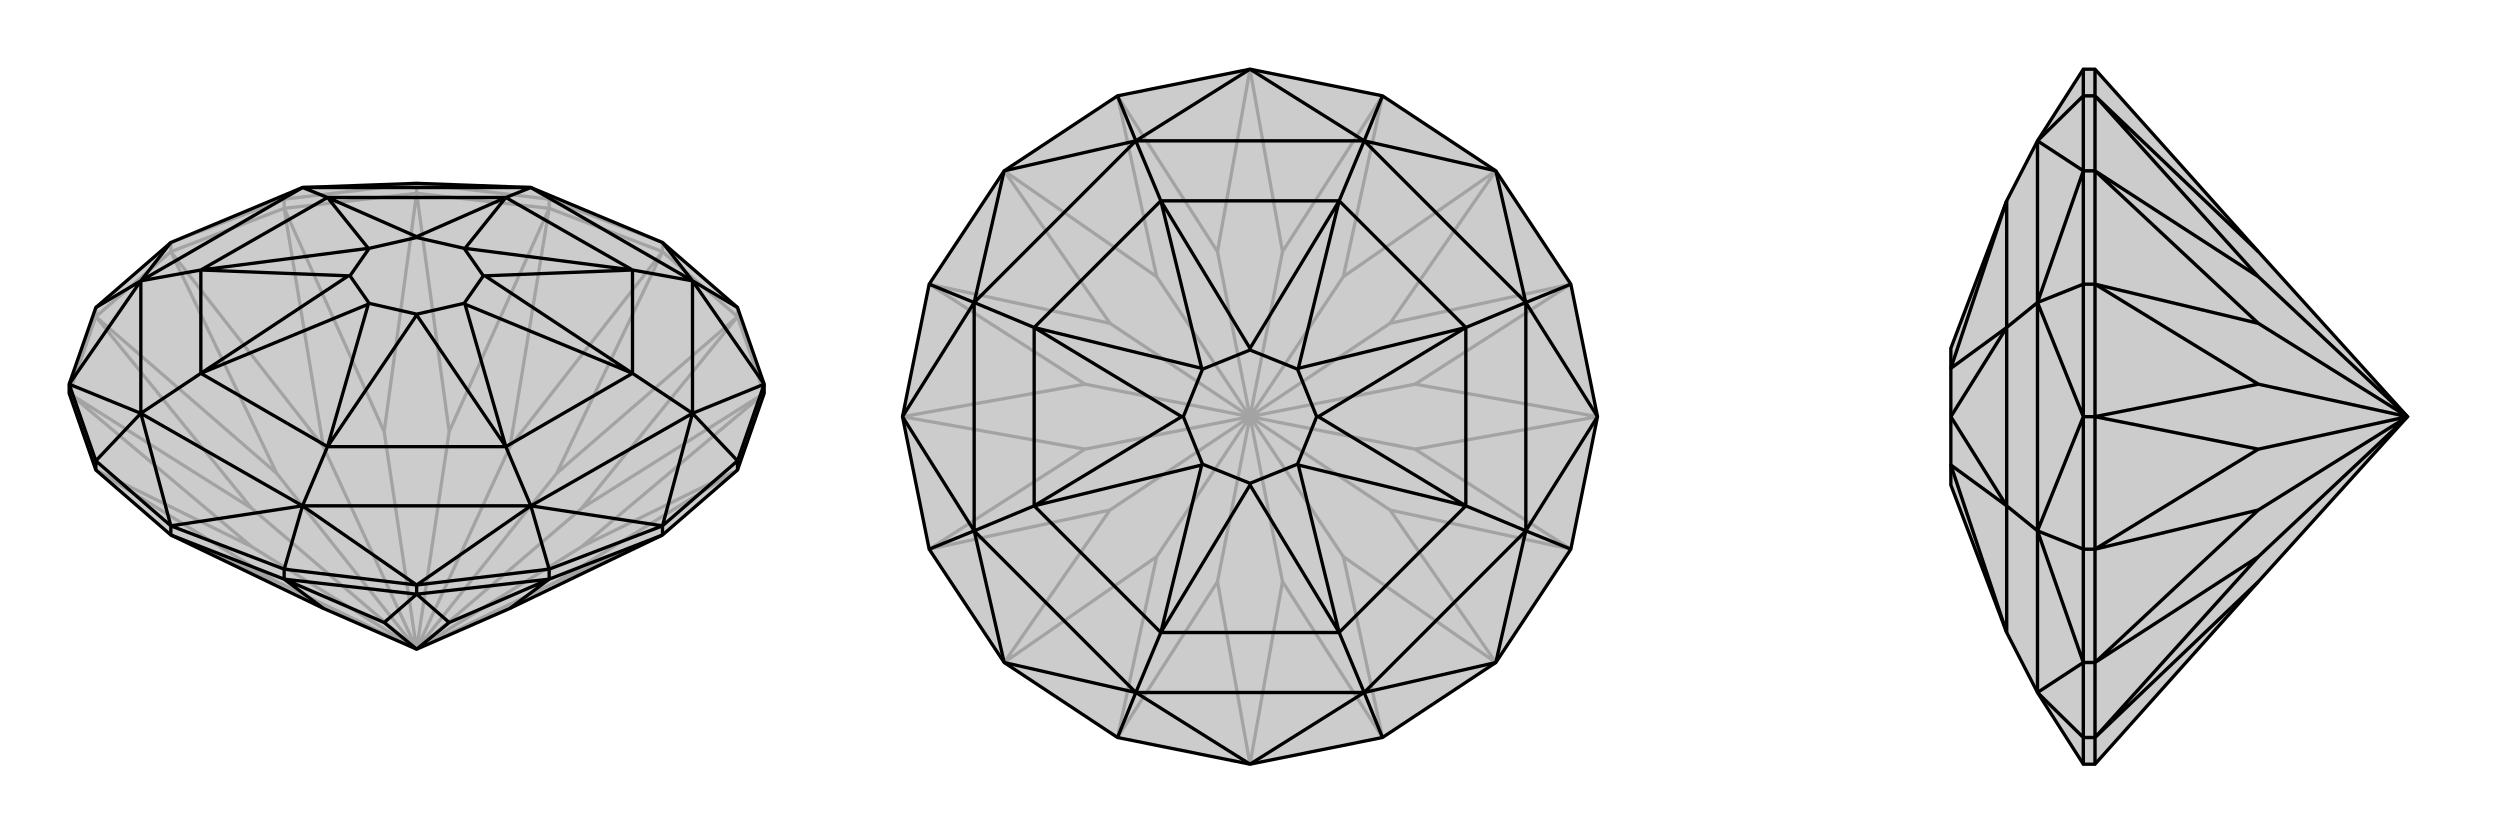
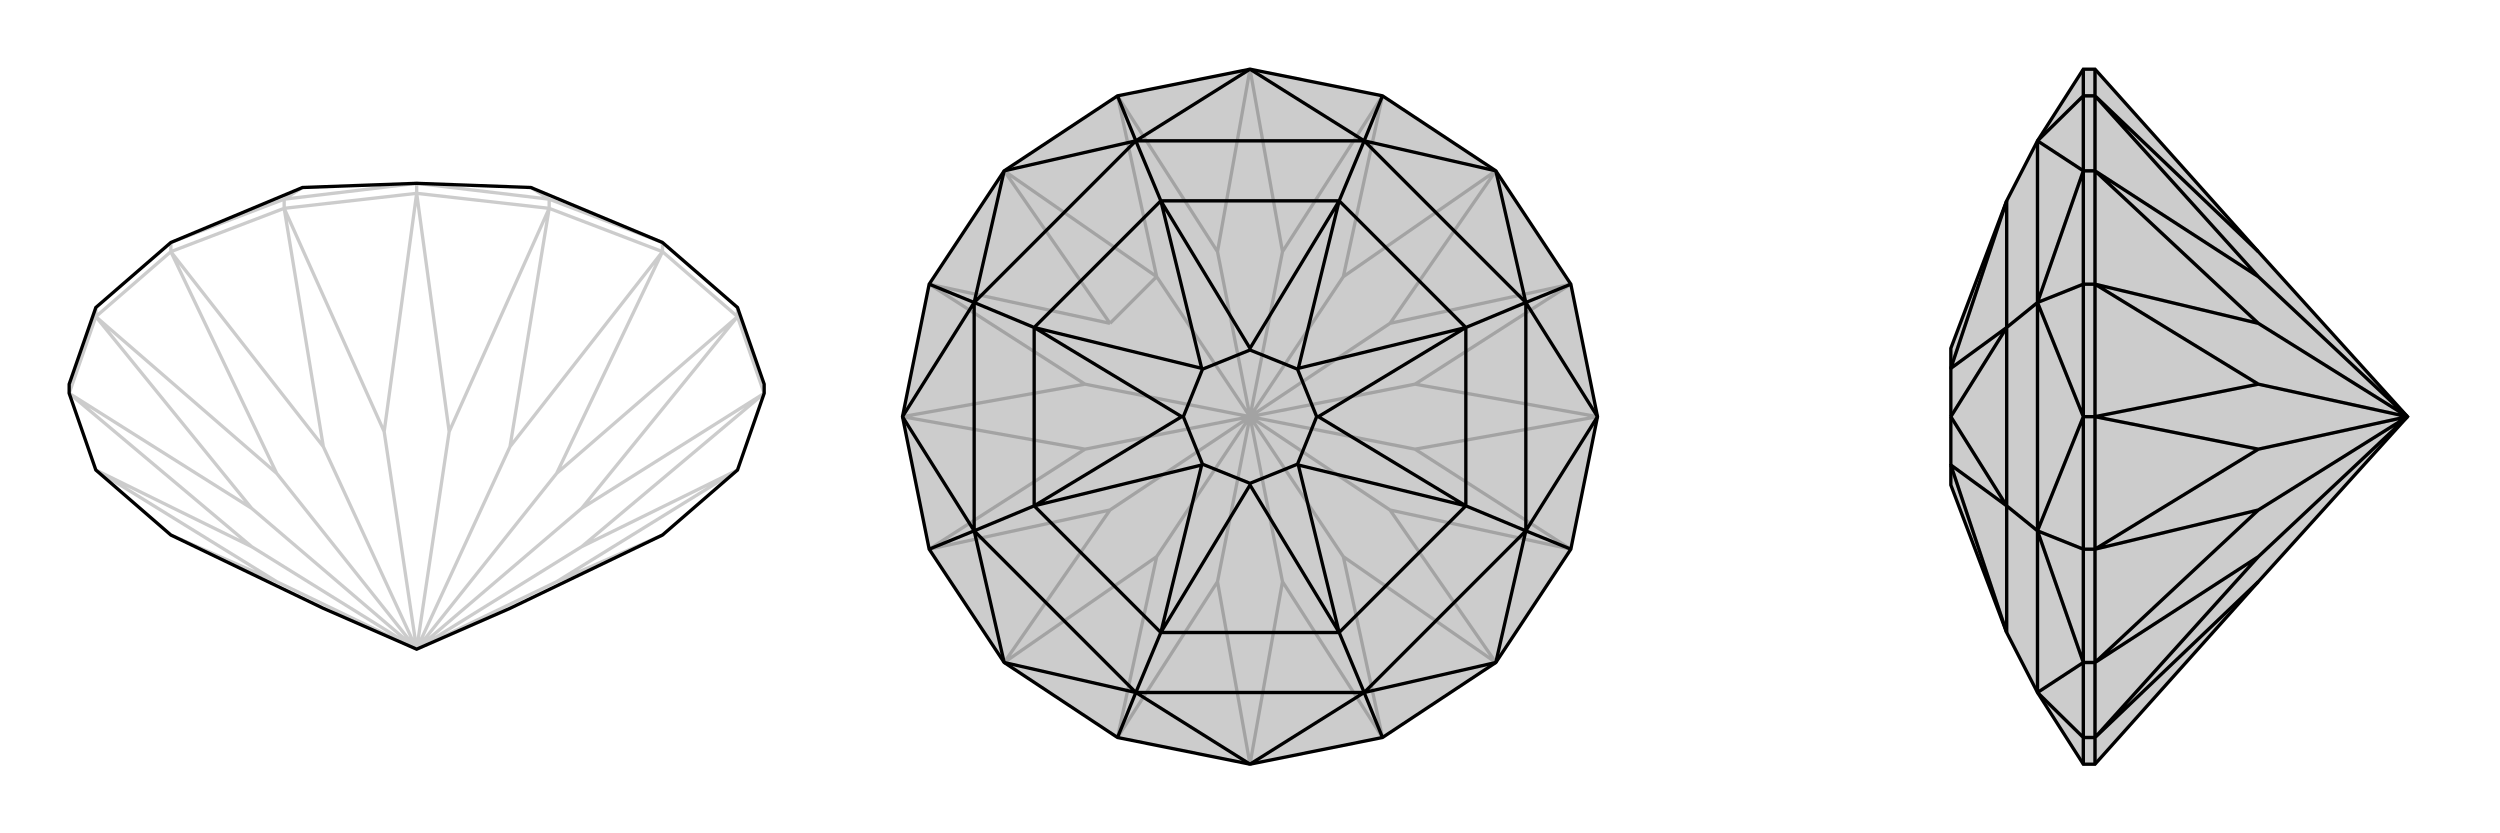
<svg xmlns="http://www.w3.org/2000/svg" viewBox="0 0 3000 1000">
  <g stroke="currentColor" stroke-width="4" fill="none" transform="translate(0 -39)">
-     <path fill="currentColor" stroke="none" fill-opacity=".2" d="M795,681L612,769L500,818L388,769L205,681L115,603L83,511L83,500L115,408L205,330L363,264L500,259L637,264L795,330L885,408L917,500L917,511L885,603z" />
    <path stroke-opacity=".2" d="M885,419L885,408M795,341L795,330M659,289L659,278M500,271L500,259M341,289L341,278M205,341L205,330M115,419L115,408M500,818L332,737M500,818L668,737M500,818L698,695M500,818L698,649M500,818L668,607M500,818L612,575M500,818L539,557M500,818L461,557M500,818L388,575M500,818L332,607M500,818L302,649M500,818L302,695M115,603L332,737M205,681L332,737M885,603L668,737M795,681L668,737M885,603L698,695M917,511L698,695M885,419L917,511M885,419L698,649M917,511L698,649M885,419L795,341M885,419L668,607M795,341L668,607M659,289L795,341M659,289L612,575M795,341L612,575M659,289L500,271M659,289L539,557M500,271L539,557M341,289L500,271M341,289L461,557M500,271L461,557M341,289L205,341M341,289L388,575M205,341L388,575M115,419L205,341M115,419L332,607M205,341L332,607M115,419L83,511M115,419L302,649M83,511L302,649M115,603L302,695M83,511L302,695M659,278L795,330M341,278L205,330M341,278L500,259M341,278L363,264M659,278L500,259M659,278L637,264" />
    <path d="M795,681L612,769L500,818L388,769L205,681L115,603L83,511L83,500L115,408L205,330L363,264L500,259L637,264L795,330L885,408L917,500L917,511L885,603z" />
-     <path d="M205,681L205,670M341,734L341,722M500,752L500,741M659,734L659,722M795,681L795,670M885,603L885,592M115,603L115,592M500,818L461,786M500,818L539,786M341,734L205,681M341,734L388,769M341,734L500,752M341,734L461,786M500,752L461,786M659,734L500,752M659,734L539,786M500,752L539,786M659,734L795,681M659,734L612,769M885,408L831,376M885,592L917,500M885,592L795,670M885,592L831,535M659,722L795,670M659,722L500,741M659,722L637,646M341,722L500,741M341,722L205,670M341,722L363,646M115,592L205,670M115,592L83,500M115,592L169,535M115,408L169,376M795,330L831,376M831,376L917,500M917,500L831,535M795,670L831,535M795,670L637,646M637,646L500,741M500,741L363,646M205,670L363,646M205,670L169,535M169,535L83,500M83,500L169,376M205,330L169,376M831,376L637,264M831,376L831,535M831,376L759,363M831,535L637,646M831,535L759,487M637,646L363,646M637,646L607,575M363,646L169,535M363,646L393,575M169,535L169,376M169,535L241,487M169,376L363,264M169,376L241,363M637,264L363,264M637,264L607,276M363,264L393,276M759,487L607,575M607,575L393,575M393,575L241,487M241,487L241,363M241,363L393,276M393,276L607,276M759,363L607,276M759,363L759,487M580,370L557,337M759,363L558,337M759,363L582,370M580,370L557,403M759,487L558,404M759,487L582,370M580,370L582,370M557,403L500,416M607,575L558,404M607,575L500,417M557,403L558,404M500,416L443,403M393,575L500,417M393,575L442,404M500,416L500,417M443,403L420,370M241,487L442,404M241,487L418,370M443,403L442,404M420,370L443,337M241,363L418,370M241,363L442,337M420,370L418,370M443,337L500,324M393,276L442,337M393,276L500,323M443,337L442,337M557,337L500,324M607,276L500,323M607,276L558,337M557,337L558,337M500,324L500,323" />
  </g>
  <g stroke="currentColor" stroke-width="4" fill="none" transform="translate(1000 0)">
    <path fill="currentColor" stroke="none" fill-opacity=".2" d="M500,83L659,115L795,205L885,341L917,500L885,659L795,795L659,885L500,917L341,885L205,795L115,659L83,500L115,341L205,205L341,115z" />
-     <path stroke-opacity=".2" d="M500,500L539,698M500,500L461,698M500,500L612,668M500,500L668,612M500,500L698,539M500,500L698,461M500,500L668,388M500,500L612,332M500,500L539,302M500,500L461,302M500,500L388,332M500,500L332,388M500,500L302,461M500,500L302,539M500,500L332,612M500,500L388,668M341,885L461,698M500,917L461,698M659,885L539,698M500,917L539,698M659,885L612,668M795,795L612,668M885,659L668,612M795,795L668,612M885,659L698,539M917,500L698,539M885,341L698,461M917,500L698,461M885,341L668,388M795,205L668,388M659,115L612,332M795,205L612,332M659,115L539,302M500,83L539,302M341,115L461,302M500,83L461,302M341,115L388,332M205,205L388,332M115,341L332,388M205,205L332,388M115,341L302,461M83,500L302,461M115,659L302,539M83,500L302,539M115,659L332,612M205,795L332,612M341,885L388,668M205,795L388,668" />
+     <path stroke-opacity=".2" d="M500,500L539,698M500,500L461,698M500,500L612,668M500,500L668,612M500,500L698,539M500,500L698,461M500,500L668,388M500,500L612,332M500,500L539,302M500,500L461,302M500,500L388,332L332,388M500,500L302,461M500,500L302,539M500,500L332,612M500,500L388,668M341,885L461,698M500,917L461,698M659,885L539,698M500,917L539,698M659,885L612,668M795,795L612,668M885,659L668,612M795,795L668,612M885,659L698,539M917,500L698,539M885,341L698,461M917,500L698,461M885,341L668,388M795,205L668,388M659,115L612,332M795,205L612,332M659,115L539,302M500,83L539,302M341,115L461,302M500,83L461,302M341,115L388,332M205,205L388,332M115,341L332,388M205,205L332,388M115,341L302,461M83,500L302,461M115,659L302,539M83,500L302,539M115,659L332,612M205,795L332,612M341,885L388,668M205,795L388,668" />
    <path d="M500,83L659,115L795,205L885,341L917,500L885,659L795,795L659,885L500,917L341,885L205,795L115,659L83,500L115,341L205,205L341,115z" />
    <path d="M659,115L637,169M885,341L831,363M885,659L831,637M659,885L637,831M341,885L363,831M115,659L169,637M115,341L169,363M341,115L363,169M500,83L363,169M500,83L637,169M637,169L795,205M795,205L831,363M917,500L831,363M917,500L831,637M831,637L795,795M795,795L637,831M500,917L637,831M500,917L363,831M363,831L205,795M205,795L169,637M83,500L169,637M83,500L169,363M169,363L205,205M363,169L205,205M637,169L363,169M637,169L831,363M637,169L607,241M831,363L831,637M831,363L759,393M831,637L637,831M831,637L759,607M637,831L363,831M637,831L607,759M363,831L169,637M363,831L393,759M169,637L169,363M169,637L241,607M363,169L169,363M363,169L393,241M169,363L241,393M759,393L759,607M759,607L607,759M607,759L393,759M393,759L241,607M241,607L241,393M241,393L393,241M607,241L393,241M607,241L759,393M557,443L500,420M607,241L500,418M607,241L558,442M557,443L580,500M759,393L582,500M759,393L558,442M557,443L558,442M580,500L557,557M759,607L582,500M759,607L558,558M580,500L582,500M557,557L500,580M607,759L558,558M607,759L500,582M557,557L558,558M500,580L443,557M393,759L500,582M393,759L442,558M500,580L500,582M443,557L420,500M241,607L442,558M241,607L418,500M443,557L442,558M420,500L443,443M241,393L418,500M241,393L442,442M420,500L418,500M500,420L443,443M393,241L442,442M393,241L500,418M500,420L500,418M443,443L442,442" />
  </g>
  <g stroke="currentColor" stroke-width="4" fill="none" transform="translate(2000 0)">
    <path fill="currentColor" stroke="none" fill-opacity=".2" d="M710,698L514,917L500,917L445,831L408,759L341,582L341,580L341,557L341,500L341,443L341,420L341,418L408,241L445,169L500,83L514,83L710,302L889,500z" />
    <path stroke-opacity=".2" d="M514,115L500,115M514,205L500,205M514,341L500,341M514,500L500,500M514,659L500,659M514,885L500,885M514,795L500,795M889,500L710,332M889,500L710,388M889,500L710,461M889,500L710,539M889,500L710,612M889,500L710,668M514,885L514,917M514,885L710,698M514,115L514,83M514,115L710,302M514,115L514,205M514,115L710,332M514,205L710,332M514,341L514,205M514,341L710,388M514,205L710,388M514,341L514,500M514,341L710,461M514,500L710,461M514,659L514,500M514,659L710,539M514,500L710,539M514,659L514,795M514,659L710,612M514,795L710,612M514,885L514,795M514,885L710,668M514,795L710,668M500,115L500,83M500,885L500,917M500,885L500,795M500,885L445,831M500,659L500,795M500,659L500,500M500,659L445,637M500,341L500,500M500,341L500,205M500,341L445,363M500,115L500,205M500,115L445,169M445,831L500,795M500,795L445,637M500,500L445,637M500,500L445,363M445,363L500,205M445,169L500,205M445,831L445,637M445,637L445,363M445,637L408,607M445,169L445,363M445,363L408,393M408,759L408,607M408,607L408,393M408,393L408,241M408,759L341,558M408,607L341,558M408,607L341,500M341,557L341,558M408,393L341,500M408,393L341,442M341,500L341,500M408,241L341,442M341,443L341,442" />
    <path d="M710,698L514,917L500,917L445,831L408,759L341,582L341,580L341,557L341,500L341,443L341,420L341,418L408,241L445,169L500,83L514,83L710,302L889,500z" />
    <path d="M514,885L500,885M514,795L500,795M514,659L500,659M514,500L500,500M514,341L500,341M514,205L500,205M514,115L500,115M889,500L710,668M889,500L710,612M889,500L710,539M889,500L710,461M889,500L710,388M889,500L710,332M514,885L514,917M514,885L710,698M514,885L514,795M514,885L710,668M514,795L710,668M514,659L514,795M514,659L710,612M514,795L710,612M514,659L514,500M514,659L710,539M514,500L710,539M514,341L514,500M514,341L710,461M514,500L710,461M514,341L514,205M514,341L710,388M514,205L710,388M514,115L514,205M514,115L710,332M514,205L710,332M514,115L514,83M514,115L710,302M500,115L500,83M500,115L500,205M500,115L445,169M500,341L500,205M500,341L500,500M500,341L445,363M500,659L500,500M500,659L500,795M500,659L445,637M500,885L500,795M500,885L500,917M500,885L445,831M445,169L500,205M500,205L445,363M500,500L445,363M500,500L445,637M445,637L500,795M500,795L445,831M445,169L445,363M445,363L445,637M445,363L408,393M445,637L445,831M445,637L408,607M408,393L408,607M408,607L408,759M408,241L408,393M408,241L341,442M408,393L341,500M408,393L341,442M341,443L341,442M408,607L341,500M408,607L341,558M341,500L341,500M408,759L341,558M341,557L341,558" />
  </g>
</svg>